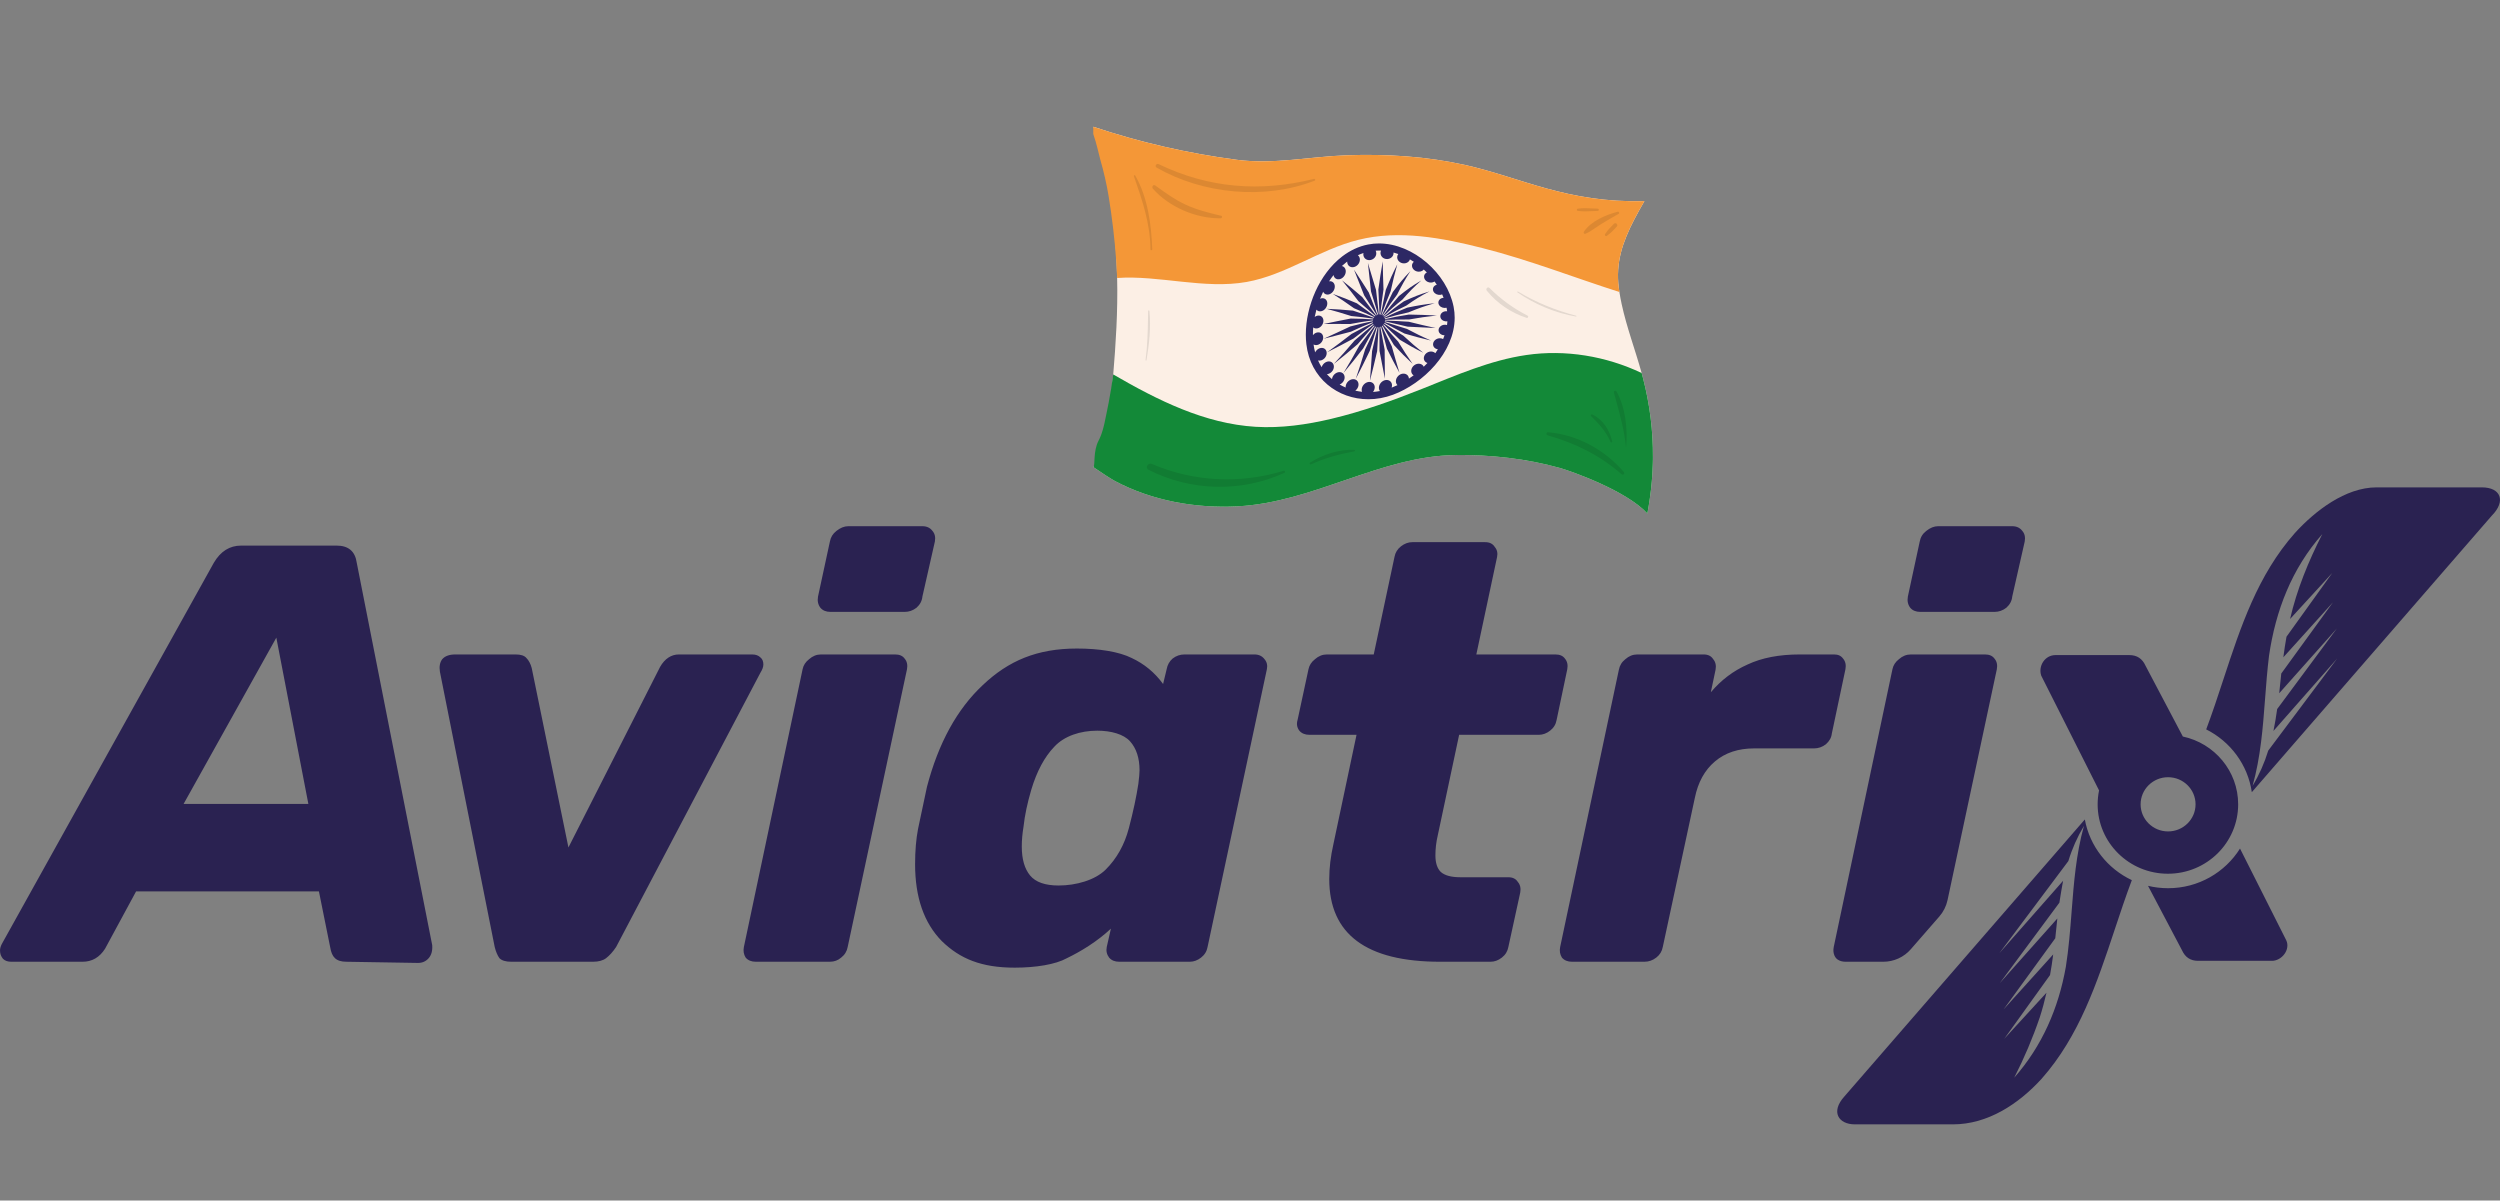
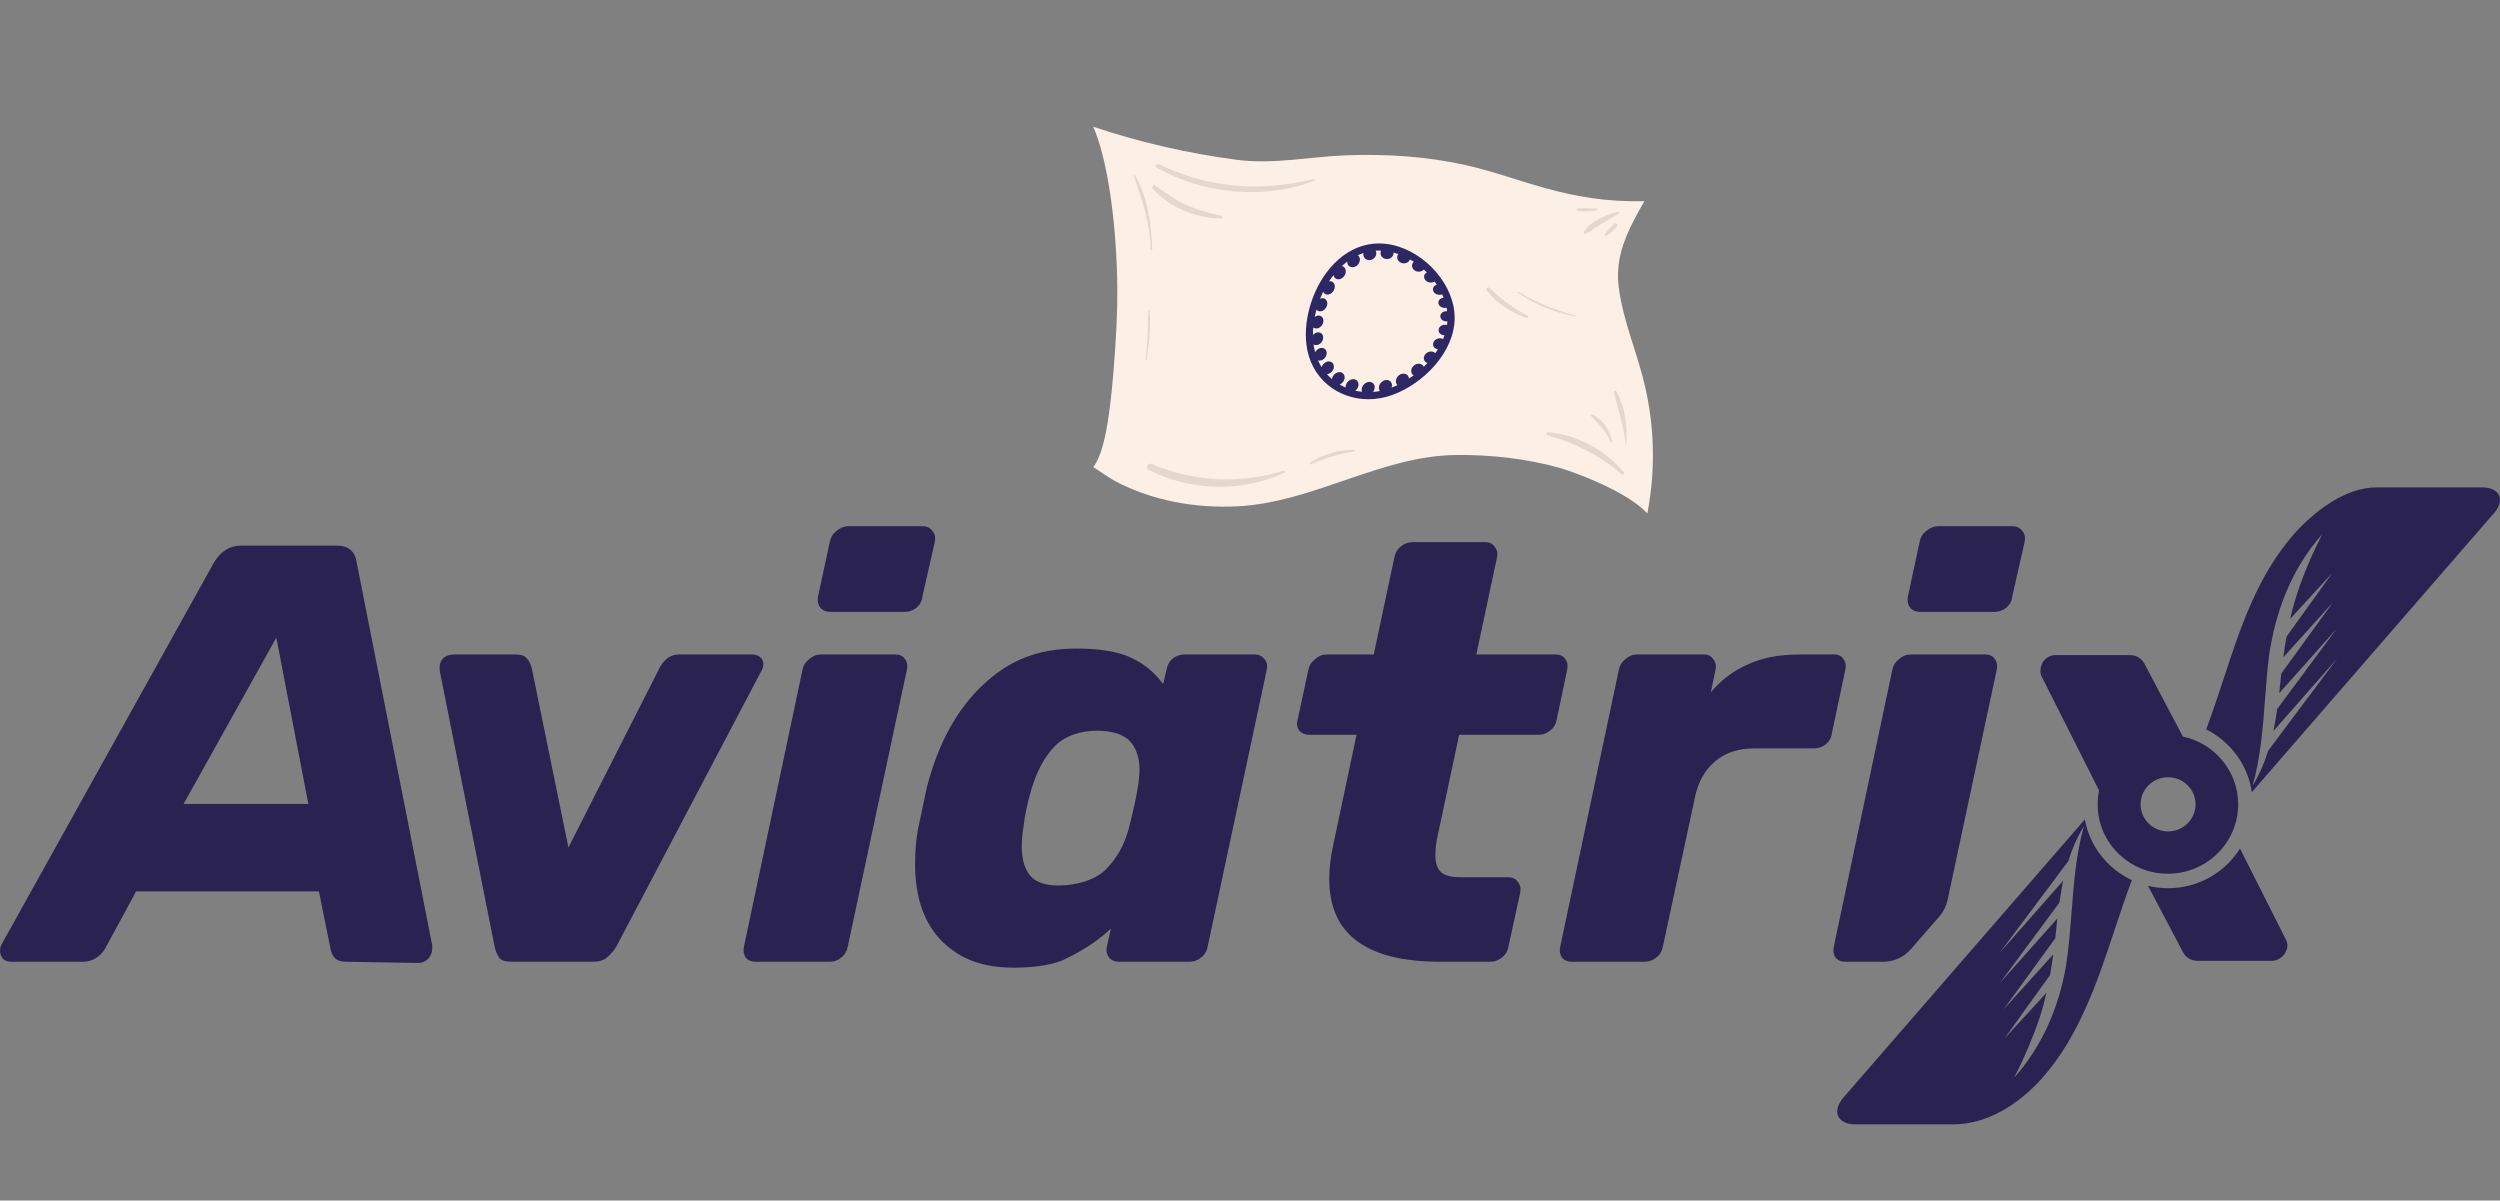
<svg xmlns="http://www.w3.org/2000/svg" width="177" height="85" viewBox="0 0 177 85" fill="none">
  <rect x="0" y="0" width="177" height="85" fill="#808080" stroke="none" />
  <path d="M116.324 26.767C116.293 26.646 116.26 26.526 116.227 26.407C115.777 24.776 115.17 23.18 114.814 21.533C114.752 21.248 114.699 20.964 114.654 20.676C114.637 20.571 114.623 20.464 114.609 20.357C114.553 19.919 114.541 19.499 114.569 19.092C114.676 17.454 115.408 15.999 116.424 14.24C110.932 14.383 107.649 12.557 103.751 11.685C100.994 11.07 98.156 10.892 95.337 10.995C92.712 11.092 90.185 11.656 87.575 11.315C84.121 10.864 80.708 10.079 77.404 8.975C78.394 11.262 78.992 15.422 79.094 19.681C79.15 22.026 78.994 24.4 78.817 26.509C78.563 29.537 78.182 32.085 77.404 33.066C77.889 33.401 78.663 33.909 78.954 34.063C81.579 35.453 84.639 35.997 87.591 35.848C93.018 35.574 97.718 32.278 103.083 32.214C105.511 32.184 108.088 32.47 110.432 33.127C111.216 33.347 115.112 34.713 116.633 36.348C116.637 36.328 116.641 36.307 116.645 36.287C116.664 36.184 116.682 36.083 116.699 35.981C116.707 35.938 116.714 35.895 116.722 35.852C116.746 35.711 116.768 35.569 116.788 35.427C116.807 35.303 116.824 35.179 116.84 35.056C116.843 35.044 116.844 35.031 116.845 35.019C116.86 34.907 116.873 34.796 116.886 34.684C116.892 34.636 116.897 34.589 116.902 34.54C116.918 34.399 116.931 34.257 116.944 34.114C116.952 34.019 116.96 33.922 116.967 33.827C116.969 33.807 116.97 33.787 116.971 33.766C116.976 33.711 116.979 33.654 116.983 33.597C116.989 33.505 116.994 33.411 116.998 33.319C117 33.298 117.001 33.275 117.002 33.251C117.009 33.114 117.014 32.976 117.018 32.838C117.02 32.736 117.022 32.634 117.025 32.531C117.026 32.482 117.026 32.433 117.026 32.385C117.041 30.504 116.807 28.631 116.324 26.767Z" fill="#FCEFE5" />
-   <path d="M114.569 19.092C114.676 17.454 115.408 15.999 116.424 14.24C110.932 14.383 107.649 12.557 103.751 11.685C100.994 11.07 98.156 10.892 95.337 10.995C92.712 11.092 90.185 11.656 87.575 11.315C84.121 10.864 80.708 10.079 77.404 8.975V9.487C77.631 10.127 77.83 11.05 77.898 11.289C78.147 12.157 78.354 13.046 78.498 13.938C78.737 15.413 78.916 16.906 79.023 18.407C79.052 18.831 79.077 19.256 79.094 19.681C82.056 19.473 85.265 20.497 88.259 19.963C91.04 19.467 93.429 17.662 96.17 16.98C99.052 16.262 102.088 16.834 104.966 17.566C108.277 18.406 111.413 19.639 114.654 20.676C114.637 20.571 114.623 20.464 114.609 20.357C114.553 19.919 114.541 19.499 114.569 19.092Z" fill="#F49737" />
-   <path d="M116.324 26.769C116.293 26.649 116.26 26.528 116.227 26.409C113.704 25.212 110.836 24.731 108.07 25.134C105.503 25.506 103.096 26.57 100.686 27.53C98.592 28.364 96.464 29.128 94.273 29.649C92.513 30.067 90.702 30.326 88.898 30.218C85.287 29.998 81.973 28.343 78.817 26.511C78.73 27.171 78.624 27.828 78.499 28.48C78.461 28.685 78.42 28.888 78.377 29.092C78.321 29.353 78.271 29.624 78.212 29.893C78.197 29.964 78.181 30.035 78.163 30.105L78.157 30.13C78.133 30.229 78.107 30.328 78.079 30.426C78.052 30.516 78.025 30.606 77.994 30.693C77.981 30.733 77.966 30.773 77.951 30.812L77.941 30.838C77.927 30.872 77.914 30.906 77.899 30.94C77.881 30.984 77.86 31.029 77.84 31.072C77.823 31.11 77.803 31.147 77.784 31.185C77.367 31.994 77.564 32.938 77.404 33.068C77.889 33.404 78.663 33.912 78.954 34.066C81.579 35.456 84.639 35.999 87.591 35.85C93.018 35.576 97.718 32.28 103.083 32.216C105.511 32.187 108.088 32.472 110.432 33.13C111.216 33.349 115.112 34.715 116.633 36.351C116.637 36.33 116.641 36.31 116.645 36.289C116.664 36.187 116.682 36.086 116.699 35.983C116.707 35.94 116.714 35.898 116.722 35.855C116.746 35.714 116.768 35.572 116.788 35.429C116.807 35.305 116.824 35.181 116.84 35.059C116.843 35.046 116.844 35.033 116.845 35.021C116.86 34.91 116.873 34.798 116.886 34.687C116.892 34.639 116.897 34.591 116.902 34.542C116.918 34.401 116.931 34.259 116.944 34.117C116.952 34.021 116.96 33.925 116.967 33.829C116.969 33.81 116.97 33.789 116.971 33.769C116.976 33.713 116.979 33.656 116.983 33.599C116.989 33.507 116.994 33.414 116.998 33.322C117 33.3 117.001 33.277 117.002 33.253C117.009 33.116 117.014 32.978 117.018 32.841C117.02 32.738 117.022 32.636 117.025 32.533C117.026 32.485 117.026 32.436 117.026 32.387C117.041 30.507 116.807 28.633 116.324 26.769Z" fill="#138938" />
-   <path fill-rule="evenodd" clip-rule="evenodd" d="M81.89 11.867C85.162 13.744 89.534 14.166 93.071 12.794C93.15 12.764 93.121 12.643 93.035 12.664C89.247 13.614 85.567 13.328 82.034 11.621C81.871 11.543 81.73 11.775 81.89 11.867ZM81.581 17.657C81.584 17.739 81.454 17.739 81.453 17.657C81.439 15.822 80.873 14.178 80.278 12.47C80.258 12.412 80.347 12.377 80.376 12.429C81.269 14 81.513 15.879 81.581 17.657ZM81.288 22.017C81.285 22.153 81.283 22.288 81.281 22.424C81.263 23.45 81.245 24.463 81.105 25.486C81.099 25.53 81.165 25.55 81.172 25.505C81.364 24.358 81.493 23.179 81.38 22.017C81.374 21.959 81.289 21.956 81.288 22.017ZM95.896 31.952C94.813 32.157 93.831 32.41 92.826 32.876C92.743 32.914 92.675 32.802 92.754 32.753C93.675 32.174 94.787 31.812 95.882 31.848C95.94 31.849 95.957 31.941 95.896 31.952ZM81.559 32.851C84.516 34.12 87.808 34.277 90.885 33.33C90.969 33.304 91.026 33.435 90.945 33.472C87.895 34.87 84.315 34.787 81.319 33.262C81.04 33.12 81.285 32.733 81.559 32.851ZM108.155 22.35C108.241 22.394 108.18 22.536 108.089 22.506C106.987 22.147 106.002 21.482 105.268 20.582C105.16 20.45 105.333 20.266 105.459 20.391C106.262 21.189 107.146 21.835 108.155 22.35ZM111.58 22.411C111.615 22.417 111.631 22.366 111.595 22.356C110.12 21.962 108.784 21.43 107.473 20.641C107.434 20.617 107.4 20.677 107.438 20.702C108.656 21.54 110.118 22.165 111.58 22.411ZM109.567 30.819C109.451 30.786 109.471 30.592 109.597 30.603C111.667 30.776 113.62 31.844 114.966 33.42C115.058 33.528 114.917 33.669 114.81 33.576C113.272 32.233 111.527 31.369 109.567 30.819ZM115.118 31.652H115.13C115.241 30.351 115.09 28.875 114.446 27.711C114.39 27.612 114.235 27.68 114.264 27.788C114.321 28.003 114.379 28.215 114.437 28.426C114.728 29.491 115.011 30.525 115.118 31.652ZM112.243 16.553C112.165 16.586 112.092 16.478 112.135 16.412C112.63 15.66 113.701 15.207 114.538 14.99C114.628 14.967 114.683 15.094 114.601 15.14C114.183 15.375 113.765 15.618 113.355 15.869C113.231 15.945 113.11 16.029 112.988 16.113C112.749 16.278 112.508 16.444 112.243 16.553ZM114.266 15.845L113.921 16.203C113.853 16.275 113.798 16.352 113.743 16.43L113.743 16.43C113.712 16.473 113.682 16.516 113.649 16.559C113.576 16.652 113.687 16.768 113.779 16.69C113.821 16.655 113.863 16.622 113.904 16.59C113.986 16.526 114.066 16.463 114.141 16.386L114.467 16.046C114.593 15.914 114.393 15.713 114.266 15.845ZM112.776 14.946C112.414 14.966 112.046 14.985 111.694 14.928C111.62 14.915 111.62 14.789 111.694 14.777C112.046 14.719 112.414 14.739 112.775 14.758C112.892 14.764 113.007 14.771 113.121 14.774C113.222 14.777 113.222 14.927 113.121 14.93C113.007 14.934 112.892 14.94 112.776 14.946ZM86.43 15.455C86.532 15.453 86.559 15.297 86.455 15.274C85.589 15.074 84.717 14.853 83.909 14.474C83.18 14.133 82.542 13.672 81.893 13.204L81.791 13.13C81.653 13.03 81.518 13.238 81.619 13.353C82.768 14.662 84.695 15.484 86.43 15.455ZM114.145 31.249C114.165 31.331 114.052 31.357 114.021 31.283C113.731 30.572 113.191 29.985 112.647 29.458C112.586 29.398 112.664 29.313 112.733 29.346C113.51 29.717 113.938 30.433 114.145 31.249Z" fill="black" fill-opacity="0.1" />
+   <path fill-rule="evenodd" clip-rule="evenodd" d="M81.89 11.867C85.162 13.744 89.534 14.166 93.071 12.794C93.15 12.764 93.121 12.643 93.035 12.664C89.247 13.614 85.567 13.328 82.034 11.621C81.871 11.543 81.73 11.775 81.89 11.867ZM81.581 17.657C81.584 17.739 81.454 17.739 81.453 17.657C81.439 15.822 80.873 14.178 80.278 12.47C80.258 12.412 80.347 12.377 80.376 12.429C81.269 14 81.513 15.879 81.581 17.657ZM81.288 22.017C81.285 22.153 81.283 22.288 81.281 22.424C81.263 23.45 81.245 24.463 81.105 25.486C81.099 25.53 81.165 25.55 81.172 25.505C81.364 24.358 81.493 23.179 81.38 22.017C81.374 21.959 81.289 21.956 81.288 22.017ZM95.896 31.952C94.813 32.157 93.831 32.41 92.826 32.876C92.743 32.914 92.675 32.802 92.754 32.753C93.675 32.174 94.787 31.812 95.882 31.848C95.94 31.849 95.957 31.941 95.896 31.952ZM81.559 32.851C84.516 34.12 87.808 34.277 90.885 33.33C90.969 33.304 91.026 33.435 90.945 33.472C87.895 34.87 84.315 34.787 81.319 33.262C81.04 33.12 81.285 32.733 81.559 32.851ZM108.155 22.35C108.241 22.394 108.18 22.536 108.089 22.506C106.987 22.147 106.002 21.482 105.268 20.582C105.16 20.45 105.333 20.266 105.459 20.391C106.262 21.189 107.146 21.835 108.155 22.35ZM111.58 22.411C111.615 22.417 111.631 22.366 111.595 22.356C110.12 21.962 108.784 21.43 107.473 20.641C107.434 20.617 107.4 20.677 107.438 20.702C108.656 21.54 110.118 22.165 111.58 22.411ZM109.567 30.819C109.451 30.786 109.471 30.592 109.597 30.603C111.667 30.776 113.62 31.844 114.966 33.42C115.058 33.528 114.917 33.669 114.81 33.576C113.272 32.233 111.527 31.369 109.567 30.819ZM115.118 31.652H115.13C115.241 30.351 115.09 28.875 114.446 27.711C114.39 27.612 114.235 27.68 114.264 27.788C114.321 28.003 114.379 28.215 114.437 28.426C114.728 29.491 115.011 30.525 115.118 31.652ZM112.243 16.553C112.165 16.586 112.092 16.478 112.135 16.412C112.63 15.66 113.701 15.207 114.538 14.99C114.628 14.967 114.683 15.094 114.601 15.14C114.183 15.375 113.765 15.618 113.355 15.869C113.231 15.945 113.11 16.029 112.988 16.113C112.749 16.278 112.508 16.444 112.243 16.553ZM114.266 15.845L113.921 16.203C113.853 16.275 113.798 16.352 113.743 16.43L113.743 16.43C113.712 16.473 113.682 16.516 113.649 16.559C113.576 16.652 113.687 16.768 113.779 16.69C113.821 16.655 113.863 16.622 113.904 16.59C113.986 16.526 114.066 16.463 114.141 16.386L114.467 16.046C114.593 15.914 114.393 15.713 114.266 15.845ZM112.776 14.946C112.414 14.966 112.046 14.985 111.694 14.928C111.62 14.915 111.62 14.789 111.694 14.777C112.046 14.719 112.414 14.739 112.775 14.758C112.892 14.764 113.007 14.771 113.121 14.774C113.007 14.934 112.892 14.94 112.776 14.946ZM86.43 15.455C86.532 15.453 86.559 15.297 86.455 15.274C85.589 15.074 84.717 14.853 83.909 14.474C83.18 14.133 82.542 13.672 81.893 13.204L81.791 13.13C81.653 13.03 81.518 13.238 81.619 13.353C82.768 14.662 84.695 15.484 86.43 15.455ZM114.145 31.249C114.165 31.331 114.052 31.357 114.021 31.283C113.731 30.572 113.191 29.985 112.647 29.458C112.586 29.398 112.664 29.313 112.733 29.346C113.51 29.717 113.938 30.433 114.145 31.249Z" fill="black" fill-opacity="0.1" />
  <path d="M101.016 18.599C100.062 17.776 98.861 17.238 97.633 17.236C97.385 17.236 97.136 17.259 96.888 17.305C96.199 17.436 95.575 17.738 95.03 18.155C94.213 18.781 93.572 19.663 93.131 20.638C92.692 21.613 92.453 22.681 92.452 23.69C92.452 23.922 92.465 24.15 92.491 24.373C92.629 25.569 93.183 26.549 93.976 27.222C94.769 27.896 95.797 28.266 96.882 28.266C97.454 28.266 98.042 28.163 98.62 27.949C99.695 27.55 100.776 26.805 101.6 25.853C102.011 25.377 102.358 24.848 102.603 24.282C102.848 23.716 102.991 23.112 102.991 22.49C102.991 22.237 102.967 21.981 102.917 21.724C102.684 20.536 101.97 19.424 101.016 18.599ZM100.8 25.967C100.767 25.891 100.707 25.828 100.624 25.789C100.413 25.692 100.132 25.785 99.992 26.007C99.859 26.217 99.903 26.465 100.087 26.574C99.977 26.655 99.864 26.733 99.751 26.807C99.746 26.71 99.71 26.62 99.638 26.553C99.469 26.398 99.181 26.425 98.989 26.62C98.797 26.816 98.773 27.108 98.94 27.266C98.94 27.267 98.94 27.267 98.941 27.267C98.802 27.333 98.664 27.392 98.526 27.446C98.568 27.326 98.566 27.199 98.509 27.094C98.398 26.888 98.124 26.839 97.894 26.988C97.664 27.137 97.562 27.43 97.669 27.64C97.678 27.657 97.689 27.671 97.7 27.685C97.536 27.716 97.372 27.738 97.21 27.75C97.303 27.632 97.35 27.483 97.325 27.343C97.28 27.101 97.043 26.978 96.794 27.067C96.545 27.155 96.374 27.422 96.412 27.665C96.416 27.691 96.424 27.715 96.432 27.739C96.271 27.721 96.111 27.695 95.955 27.659C96.078 27.566 96.167 27.424 96.182 27.27C96.207 27.014 96.024 26.824 95.776 26.846C95.527 26.868 95.303 27.092 95.273 27.346C95.269 27.377 95.269 27.408 95.271 27.437C95.125 27.375 94.984 27.304 94.848 27.225C94.99 27.166 95.114 27.043 95.17 26.887C95.26 26.635 95.142 26.396 94.912 26.352C94.682 26.309 94.425 26.475 94.332 26.722C94.317 26.763 94.309 26.802 94.304 26.842C94.303 26.841 94.303 26.84 94.302 26.839C94.176 26.733 94.058 26.617 93.947 26.493C94.1 26.481 94.259 26.389 94.356 26.234C94.499 26.004 94.451 25.732 94.253 25.628C94.055 25.525 93.782 25.628 93.639 25.853C93.608 25.901 93.588 25.951 93.574 26C93.478 25.849 93.392 25.689 93.317 25.52C93.465 25.559 93.644 25.507 93.776 25.367C93.961 25.171 93.981 24.882 93.824 24.727C93.667 24.572 93.395 24.609 93.212 24.803C93.17 24.848 93.138 24.897 93.112 24.948C93.064 24.77 93.026 24.584 93 24.391C93.127 24.461 93.299 24.45 93.448 24.342C93.661 24.189 93.744 23.899 93.634 23.701C93.525 23.504 93.266 23.475 93.055 23.63C93.017 23.658 92.985 23.692 92.956 23.727C92.956 23.714 92.955 23.702 92.955 23.69C92.954 23.523 92.962 23.354 92.976 23.183C93.079 23.265 93.226 23.283 93.374 23.215C93.603 23.108 93.743 22.832 93.685 22.602C93.627 22.371 93.394 22.277 93.166 22.387C93.136 22.402 93.108 22.419 93.081 22.439C93.115 22.267 93.155 22.095 93.202 21.923C93.281 22.02 93.407 22.067 93.55 22.034C93.786 21.981 93.976 21.732 93.973 21.479C93.971 21.226 93.776 21.067 93.539 21.125C93.512 21.131 93.486 21.141 93.46 21.153C93.527 20.984 93.6 20.817 93.679 20.655C93.731 20.773 93.837 20.852 93.975 20.857C94.205 20.863 94.437 20.659 94.492 20.397C94.548 20.135 94.405 19.915 94.172 19.91C94.147 19.91 94.122 19.913 94.097 19.917C94.197 19.764 94.303 19.616 94.414 19.475C94.437 19.606 94.515 19.714 94.638 19.757C94.85 19.831 95.113 19.692 95.228 19.443C95.343 19.194 95.264 18.925 95.049 18.847C95.034 18.841 95.017 18.84 95.001 18.836C95.109 18.736 95.22 18.642 95.335 18.554C95.351 18.542 95.366 18.531 95.382 18.52C95.38 18.646 95.426 18.765 95.521 18.841C95.7 18.983 95.981 18.929 96.153 18.721C96.325 18.513 96.323 18.225 96.142 18.073C96.14 18.072 96.138 18.071 96.136 18.07C96.266 18.011 96.398 17.958 96.533 17.914C96.511 18.023 96.527 18.137 96.588 18.232C96.717 18.433 96.996 18.476 97.214 18.337C97.422 18.204 97.499 17.951 97.395 17.747C97.475 17.742 97.554 17.739 97.633 17.739C97.681 17.739 97.729 17.741 97.777 17.743C97.739 17.829 97.728 17.927 97.756 18.023C97.822 18.256 98.073 18.387 98.317 18.327C98.538 18.273 98.68 18.084 98.662 17.879C98.774 17.909 98.886 17.944 98.997 17.983C98.95 18.046 98.921 18.121 98.92 18.205C98.917 18.438 99.121 18.633 99.372 18.646C99.587 18.658 99.768 18.538 99.822 18.364C99.916 18.418 100.009 18.476 100.101 18.536C100.049 18.578 100.007 18.632 99.986 18.698C99.918 18.909 100.061 19.14 100.301 19.213C100.498 19.273 100.697 19.214 100.802 19.081C100.877 19.149 100.95 19.219 101.021 19.291C100.966 19.318 100.918 19.355 100.883 19.404C100.759 19.58 100.837 19.825 101.051 19.943C101.223 20.037 101.429 20.024 101.567 19.93C101.622 20.005 101.674 20.082 101.725 20.159C101.668 20.174 101.615 20.198 101.57 20.235C101.402 20.373 101.414 20.616 101.594 20.765C101.738 20.884 101.945 20.908 102.106 20.844C102.142 20.923 102.175 21.003 102.207 21.083C102.145 21.087 102.085 21.102 102.029 21.129C101.828 21.231 101.776 21.464 101.915 21.636C102.03 21.777 102.236 21.831 102.416 21.788C102.419 21.799 102.421 21.809 102.424 21.82C102.438 21.893 102.449 21.965 102.458 22.038C102.39 22.03 102.32 22.034 102.252 22.054C102.025 22.122 101.914 22.34 102.006 22.531C102.084 22.692 102.282 22.776 102.477 22.753C102.471 22.839 102.461 22.926 102.449 23.012C102.38 22.992 102.305 22.985 102.227 22.996C101.984 23.031 101.817 23.232 101.856 23.439C101.89 23.619 102.069 23.738 102.274 23.736C102.244 23.826 102.21 23.916 102.173 24.005C102.108 23.97 102.031 23.949 101.946 23.948C101.699 23.948 101.482 24.125 101.462 24.347C101.445 24.545 101.592 24.704 101.802 24.729C101.745 24.822 101.685 24.914 101.622 25.005C101.568 24.951 101.494 24.911 101.406 24.895C101.169 24.85 100.912 24.993 100.832 25.223C100.757 25.434 100.86 25.638 101.063 25.699C100.978 25.791 100.89 25.88 100.8 25.967Z" fill="#2D2864" />
-   <path d="M97.999 22.906C98.008 22.89 98.017 22.874 98.024 22.857C98.529 23.134 98.859 23.315 99.442 23.615C100.186 23.831 100.559 23.933 101.321 24.112C100.622 23.809 100.283 23.64 99.608 23.285C98.966 23.091 98.604 22.974 98.043 22.801C98.047 22.784 98.051 22.767 98.054 22.749C98.633 22.882 99.004 22.974 99.661 23.128C100.448 23.164 100.843 23.184 101.641 23.224C100.874 23.058 100.496 22.967 99.742 22.78C99.057 22.738 98.669 22.713 98.061 22.694C98.062 22.677 98.061 22.661 98.06 22.644C98.675 22.619 99.064 22.618 99.755 22.62C100.541 22.482 100.935 22.424 101.725 22.337C100.932 22.3 100.538 22.285 99.75 22.271C99.06 22.381 98.672 22.452 98.056 22.593C98.053 22.576 98.048 22.561 98.043 22.546C98.656 22.362 99.039 22.266 99.723 22.115C100.462 21.812 100.833 21.68 101.578 21.467C100.798 21.558 100.408 21.621 99.631 21.782C98.977 22.042 98.612 22.205 98.029 22.5C98.023 22.485 98.015 22.472 98.008 22.458C98.576 22.123 98.93 21.936 99.566 21.637C100.215 21.179 100.543 20.975 101.21 20.63C100.477 20.86 100.113 21.002 99.392 21.336C98.815 21.739 98.496 21.986 97.984 22.419C97.975 22.407 97.965 22.395 97.955 22.384C98.441 21.918 98.743 21.65 99.292 21.21C99.813 20.615 100.078 20.341 100.631 19.856C99.983 20.237 99.668 20.46 99.046 20.958C98.582 21.491 98.329 21.809 97.923 22.353C97.911 22.343 97.9 22.333 97.888 22.325C98.259 21.757 98.49 21.423 98.916 20.86C99.275 20.153 99.46 19.817 99.859 19.194C99.34 19.733 99.094 20.033 98.612 20.676C98.293 21.313 98.122 21.683 97.849 22.303C97.836 22.296 97.823 22.288 97.808 22.283C98.04 21.652 98.186 21.271 98.46 20.614C98.631 19.834 98.723 19.452 98.929 18.716C98.583 19.4 98.424 19.762 98.115 20.516C97.965 21.217 97.887 21.617 97.765 22.271C97.749 22.267 97.735 22.264 97.719 22.262C97.798 21.608 97.85 21.206 97.951 20.497C97.921 19.694 97.909 19.295 97.899 18.502C97.76 19.285 97.7 19.686 97.588 20.498C97.617 21.213 97.637 21.614 97.672 22.259C97.656 22.259 97.64 22.26 97.624 22.262C97.546 21.629 97.501 21.233 97.422 20.527C97.191 19.765 97.077 19.382 96.847 18.619C96.93 19.422 96.974 19.826 97.066 20.632C97.271 21.301 97.387 21.677 97.573 22.27C97.567 22.272 97.561 22.272 97.555 22.273C97.545 22.276 97.535 22.282 97.525 22.285C97.3 21.715 97.16 21.352 96.91 20.709C96.493 20.054 96.284 19.728 95.86 19.089C96.153 19.816 96.296 20.182 96.584 20.915C96.947 21.48 97.151 21.802 97.474 22.305C97.458 22.313 97.444 22.323 97.429 22.333C97.073 21.862 96.847 21.559 96.448 21.034C95.878 20.543 95.595 20.304 95.019 19.852C95.487 20.427 95.716 20.724 96.175 21.323C96.665 21.74 96.945 21.986 97.38 22.367C97.366 22.379 97.353 22.392 97.34 22.405C96.881 22.063 96.585 21.843 96.068 21.474C95.385 21.184 95.048 21.052 94.365 20.809C94.968 21.195 95.265 21.399 95.864 21.823C96.445 22.066 96.782 22.215 97.298 22.453C97.287 22.469 97.275 22.484 97.265 22.5C96.735 22.305 96.389 22.185 95.791 21.993C95.04 21.921 94.669 21.9 93.923 21.863C94.62 22.052 94.966 22.152 95.666 22.375C96.301 22.434 96.672 22.476 97.234 22.56C97.225 22.578 97.219 22.597 97.213 22.615C96.647 22.574 96.272 22.562 95.632 22.553C94.857 22.697 94.474 22.785 93.704 22.941C94.458 22.936 94.832 22.93 95.592 22.941C96.242 22.82 96.624 22.754 97.196 22.683C97.192 22.702 97.189 22.721 97.188 22.741C96.622 22.853 96.243 22.947 95.598 23.114C94.844 23.462 94.471 23.648 93.715 23.985C94.487 23.791 94.871 23.681 95.645 23.484C96.273 23.196 96.643 23.028 97.19 22.811C97.191 22.822 97.19 22.833 97.192 22.844C97.193 22.853 97.196 22.86 97.198 22.868C96.665 23.121 96.304 23.314 95.69 23.643C95.003 24.17 94.661 24.441 93.958 24.944C94.71 24.57 95.079 24.365 95.823 23.971C96.392 23.538 96.727 23.28 97.217 22.935C97.224 22.953 97.233 22.969 97.242 22.985C96.773 23.36 96.452 23.638 95.906 24.106C95.327 24.78 95.036 25.122 94.429 25.77C95.118 25.228 95.451 24.939 96.117 24.374C96.595 23.821 96.874 23.492 97.281 23.041C97.292 23.055 97.304 23.068 97.317 23.08C96.939 23.554 96.679 23.898 96.233 24.476C95.801 25.256 95.583 25.649 95.116 26.411C95.693 25.726 95.967 25.369 96.511 24.668C96.867 24.028 97.072 23.65 97.371 23.122C97.386 23.131 97.403 23.138 97.42 23.145C97.153 23.688 96.971 24.075 96.654 24.731C96.4 25.568 96.271 25.989 95.988 26.82C96.404 26.03 96.598 25.627 96.983 24.834C97.191 24.146 97.31 23.741 97.484 23.165C97.502 23.169 97.519 23.173 97.538 23.174C97.4 23.756 97.307 24.162 97.143 24.855C97.088 25.696 97.059 26.118 96.99 26.959C97.207 26.119 97.306 25.697 97.502 24.863C97.545 24.17 97.569 23.764 97.606 23.175C97.625 23.174 97.643 23.169 97.662 23.165C97.663 23.752 97.666 24.154 97.669 24.841C97.819 25.633 97.895 26.027 98.05 26.812C98.045 25.989 98.04 25.577 98.033 24.756C97.906 24.1 97.832 23.715 97.728 23.145C97.746 23.139 97.764 23.133 97.781 23.124C97.923 23.681 98.022 24.055 98.196 24.693C98.541 25.387 98.717 25.729 99.084 26.396C98.859 25.655 98.75 25.28 98.54 24.523C98.248 23.944 98.082 23.602 97.839 23.087C97.855 23.076 97.869 23.064 97.884 23.052C98.164 23.546 98.353 23.872 98.687 24.425C99.204 24.981 99.467 25.252 100.012 25.76C99.588 25.151 99.386 24.833 98.989 24.184C98.551 23.714 98.302 23.432 97.931 23.005C97.944 22.991 97.955 22.976 97.966 22.96C98.369 23.36 98.638 23.621 99.111 24.057C99.763 24.449 100.092 24.637 100.77 24.975C100.187 24.52 99.906 24.274 99.352 23.762C98.795 23.423 98.479 23.219 97.999 22.906Z" fill="#2D2864" />
  <path fill-rule="evenodd" clip-rule="evenodd" d="M159.429 56.086L176.423 36.504C177.443 35.472 177.051 34.506 175.718 34.506H168.263C166.052 34.504 163.891 36.183 162.476 37.741C159.844 40.715 158.643 44.369 157.424 48.078C157.034 49.267 156.641 50.462 156.199 51.641C157.906 52.497 159.145 54.138 159.429 56.086ZM160.369 49.456L160.37 49.443V49.442C160.446 48.44 160.523 47.436 160.646 46.434C161.114 43.229 162.257 40.26 164.421 37.811C163.444 39.723 162.62 41.729 162.137 43.825L165.126 40.563L161.885 45.077C161.797 45.562 161.722 46.048 161.661 46.537L165.173 42.645L161.514 47.686C161.514 47.686 161.371 49.053 161.368 49.082L165.444 44.504L161.223 50.202C161.154 50.721 161.064 51.238 160.96 51.751L165.474 46.623L160.589 53.147C160.324 54.019 159.952 54.856 159.482 55.639C160.053 53.606 160.211 51.535 160.369 49.456ZM147.606 58.017L130.585 77.626C129.583 78.732 130.18 79.598 131.309 79.605H138.266C140.733 79.607 142.927 78.158 144.552 76.37C147.212 73.364 148.468 69.585 149.727 65.796C150.115 64.629 150.504 63.461 150.934 62.314C149.221 61.508 147.955 59.921 147.606 58.017ZM144.418 72.022C143.918 73.489 143.312 74.918 142.606 76.3C144.582 74.064 145.749 71.363 146.263 68.443C146.467 67.155 146.568 65.856 146.669 64.558L146.669 64.551C146.828 62.507 146.986 60.466 147.545 58.472C147.075 59.255 146.703 60.092 146.439 60.964L141.553 67.488L146.067 62.36C146.031 62.543 145.848 63.576 145.805 63.909L141.584 69.607L145.659 65.029C145.656 65.057 145.513 66.43 145.513 66.43L141.854 71.466L145.366 67.574C145.305 68.063 145.231 68.549 145.143 69.033L141.901 73.548L144.89 70.286C144.755 70.873 144.603 71.452 144.418 72.022ZM152.08 62.717L154.485 67.278C154.71 67.778 155.089 68.027 155.623 68.027H160.853C161.551 68.027 162.178 67.228 161.865 66.57L158.593 60.077C157.537 61.763 155.651 62.885 153.501 62.885C153.011 62.885 152.536 62.827 152.08 62.717ZM148.613 55.961L144.52 47.838C144.293 47.161 144.768 46.38 145.532 46.38H150.762C151.296 46.38 151.676 46.63 151.901 47.13L154.546 52.146C156.785 52.625 158.462 54.593 158.462 56.947C158.462 59.661 156.235 61.86 153.487 61.86C150.74 61.86 148.513 59.661 148.513 56.947C148.513 56.61 148.548 56.28 148.613 55.961ZM153.5 58.865C154.574 58.865 155.445 58.006 155.445 56.946C155.445 55.886 154.574 55.027 153.5 55.027C152.426 55.027 151.555 55.886 151.555 56.946C151.555 58.006 152.426 58.865 153.5 58.865ZM58.084 43.029C58.252 43.225 58.49 43.322 58.798 43.322H64.047C64.355 43.322 64.635 43.225 64.887 43.029C65.139 42.806 65.279 42.541 65.307 42.234L66.189 38.343C66.244 38.036 66.189 37.785 66.02 37.59C65.853 37.367 65.615 37.255 65.307 37.255H60.058C59.778 37.255 59.498 37.367 59.218 37.59C58.966 37.785 58.812 38.036 58.756 38.343L57.916 42.234C57.86 42.541 57.916 42.806 58.084 43.029ZM52.794 67.799C52.962 67.994 53.199 68.092 53.508 68.092H58.756C59.064 68.092 59.33 67.994 59.554 67.799C59.806 67.604 59.96 67.353 60.016 67.046L64.215 47.381C64.271 47.074 64.215 46.823 64.047 46.628C63.907 46.432 63.683 46.335 63.375 46.335H58.126C57.818 46.335 57.538 46.446 57.286 46.669C57.034 46.865 56.88 47.102 56.824 47.381L52.667 67.046C52.612 67.325 52.653 67.576 52.794 67.799ZM0.211 67.883C0.351 68.022 0.547 68.092 0.799 68.092H5.842C6.514 68.092 7.046 67.785 7.438 67.171L9.634 63.113H22.58L23.382 67.088C23.494 67.757 23.78 68.092 24.536 68.092L29.593 68.176C29.901 68.176 30.153 68.064 30.349 67.841C30.545 67.618 30.629 67.311 30.601 66.92L25.257 39.841C25.145 39.032 24.669 38.628 23.83 38.628H17.072C16.261 38.628 15.617 39.032 15.141 39.841L0.127 66.837C0.043 67.004 0.001 67.157 0.001 67.297C0.001 67.52 0.071 67.715 0.211 67.883ZM21.832 56.92L12.998 56.92L19.564 45.146L21.832 56.92ZM36.2 68.092C35.809 68.092 35.529 68.008 35.361 67.841C35.221 67.646 35.109 67.381 35.025 67.046L31.144 47.548C31.088 47.185 31.144 46.893 31.312 46.669C31.508 46.446 31.816 46.335 32.236 46.335H36.512C36.876 46.335 37.128 46.418 37.268 46.586C37.436 46.753 37.562 46.99 37.646 47.297L40.245 60L46.736 47.213C47.072 46.628 47.534 46.335 48.062 46.335H53.248C53.5 46.335 53.696 46.404 53.836 46.544C53.976 46.656 54.046 46.823 54.046 47.046C54.046 47.213 53.976 47.409 53.836 47.632L43.622 67.046C43.398 67.381 43.161 67.646 42.908 67.841C42.684 68.008 42.377 68.092 41.985 68.092H36.2ZM66.678 66.627C67.966 67.883 69.487 68.51 71.838 68.51C73.322 68.51 74.733 68.287 75.533 67.841C76.513 67.367 77.672 66.669 78.652 65.749L78.358 67.046C78.302 67.325 78.358 67.576 78.526 67.799C78.694 67.994 78.932 68.092 79.24 68.092H84.237C84.517 68.092 84.783 67.994 85.034 67.799C85.287 67.604 85.441 67.353 85.496 67.046L89.695 47.381C89.751 47.102 89.695 46.865 89.527 46.669C89.359 46.446 89.121 46.335 88.814 46.335H83.859C83.551 46.335 83.271 46.432 83.019 46.627C82.795 46.823 82.655 47.074 82.599 47.381L82.347 48.427C81.759 47.618 81.017 47.004 80.122 46.586C79.226 46.139 77.815 45.916 76.247 45.916C73.42 45.916 71.395 46.781 69.575 48.51C67.756 50.212 66.44 52.611 65.629 55.707L64.999 58.678C64.859 59.403 64.789 60.24 64.789 61.188C64.789 63.531 65.418 65.344 66.678 66.627ZM78.285 61.565C77.529 62.318 76.177 62.694 74.946 62.694C73.994 62.694 73.322 62.457 72.93 61.983C72.538 61.509 72.342 60.825 72.342 59.933C72.342 59.487 72.384 59.013 72.468 58.51C72.552 57.729 72.734 56.865 73.014 55.916C73.406 54.605 73.951 53.587 74.651 52.862C75.351 52.109 76.483 51.732 77.686 51.732C78.666 51.732 79.559 51.983 80.007 52.485C80.455 52.987 80.679 53.671 80.679 54.535C80.679 54.731 80.651 55.051 80.595 55.498C80.455 56.418 80.231 57.464 79.923 58.636C79.615 59.807 79.069 60.784 78.285 61.565ZM94.111 62.234C94.111 66.139 96.728 68.092 101.963 68.092H105.532C105.812 68.092 106.078 67.994 106.33 67.799C106.582 67.604 106.736 67.353 106.792 67.046L107.632 63.197C107.688 62.89 107.632 62.639 107.464 62.443C107.324 62.22 107.1 62.109 106.792 62.109H103.39C102.747 62.109 102.285 61.983 102.005 61.732C101.753 61.481 101.627 61.091 101.627 60.561C101.627 60.086 101.683 59.612 101.795 59.138L103.307 52.025H108.948C109.228 52.025 109.494 51.927 109.746 51.732C109.998 51.537 110.152 51.286 110.207 50.979L110.963 47.381C111.019 47.074 110.963 46.823 110.795 46.628C110.655 46.432 110.431 46.335 110.124 46.335H104.524L105.994 39.431C106.05 39.152 105.994 38.915 105.826 38.72C105.686 38.496 105.462 38.385 105.154 38.385H99.989C99.709 38.385 99.443 38.483 99.191 38.678C98.94 38.873 98.786 39.124 98.73 39.431L97.26 46.335H93.943C93.635 46.335 93.355 46.446 93.103 46.669C92.851 46.865 92.697 47.102 92.641 47.381L91.867 50.979C91.783 51.258 91.825 51.509 91.993 51.732C92.161 51.927 92.399 52.025 92.707 52.025H96.042L94.405 59.766C94.209 60.63 94.111 61.453 94.111 62.234ZM110.585 67.799C110.753 67.994 110.991 68.092 111.299 68.092H116.423C116.73 68.092 117.011 67.994 117.262 67.799C117.515 67.604 117.669 67.353 117.725 67.046L119.992 56.502C120.216 55.386 120.691 54.522 121.42 53.908C122.147 53.294 123.071 52.987 124.191 52.987H128.433C128.741 52.987 129.02 52.89 129.272 52.695C129.524 52.471 129.664 52.22 129.692 51.941L130.657 47.381C130.713 47.074 130.657 46.823 130.49 46.628C130.35 46.432 130.14 46.335 129.86 46.335H127.425C125.969 46.335 124.737 46.572 123.73 47.046C122.722 47.492 121.853 48.148 121.126 49.013L121.461 47.423C121.518 47.116 121.461 46.865 121.294 46.669C121.154 46.446 120.929 46.335 120.622 46.335H115.917C115.61 46.335 115.329 46.446 115.078 46.669C114.826 46.865 114.672 47.116 114.615 47.423L110.459 67.046C110.403 67.325 110.445 67.576 110.585 67.799ZM135.245 43.029C135.412 43.225 135.65 43.322 135.959 43.322H141.207C141.515 43.322 141.795 43.225 142.047 43.029C142.299 42.806 142.439 42.541 142.467 42.234L143.349 38.343C143.405 38.036 143.349 37.785 143.181 37.59C143.013 37.367 142.775 37.255 142.467 37.255H137.218C136.939 37.255 136.658 37.367 136.379 37.59C136.126 37.785 135.972 38.036 135.916 38.343L135.077 42.234C135.021 42.541 135.077 42.806 135.245 43.029ZM129.868 67.626C129.914 67.747 129.992 67.855 130.097 67.93C130.249 68.038 130.439 68.092 130.668 68.092H133.339C134.085 68.092 134.794 67.769 135.284 67.207L137.308 64.884C137.595 64.554 137.794 64.156 137.886 63.728L141.376 47.381C141.432 47.074 141.376 46.823 141.208 46.628C141.068 46.432 140.844 46.335 140.536 46.335H135.287C134.979 46.335 134.699 46.446 134.447 46.669C134.195 46.865 134.041 47.102 133.985 47.381L129.829 67.046C129.787 67.255 129.799 67.448 129.868 67.626Z" fill="#2A2251" />
</svg>